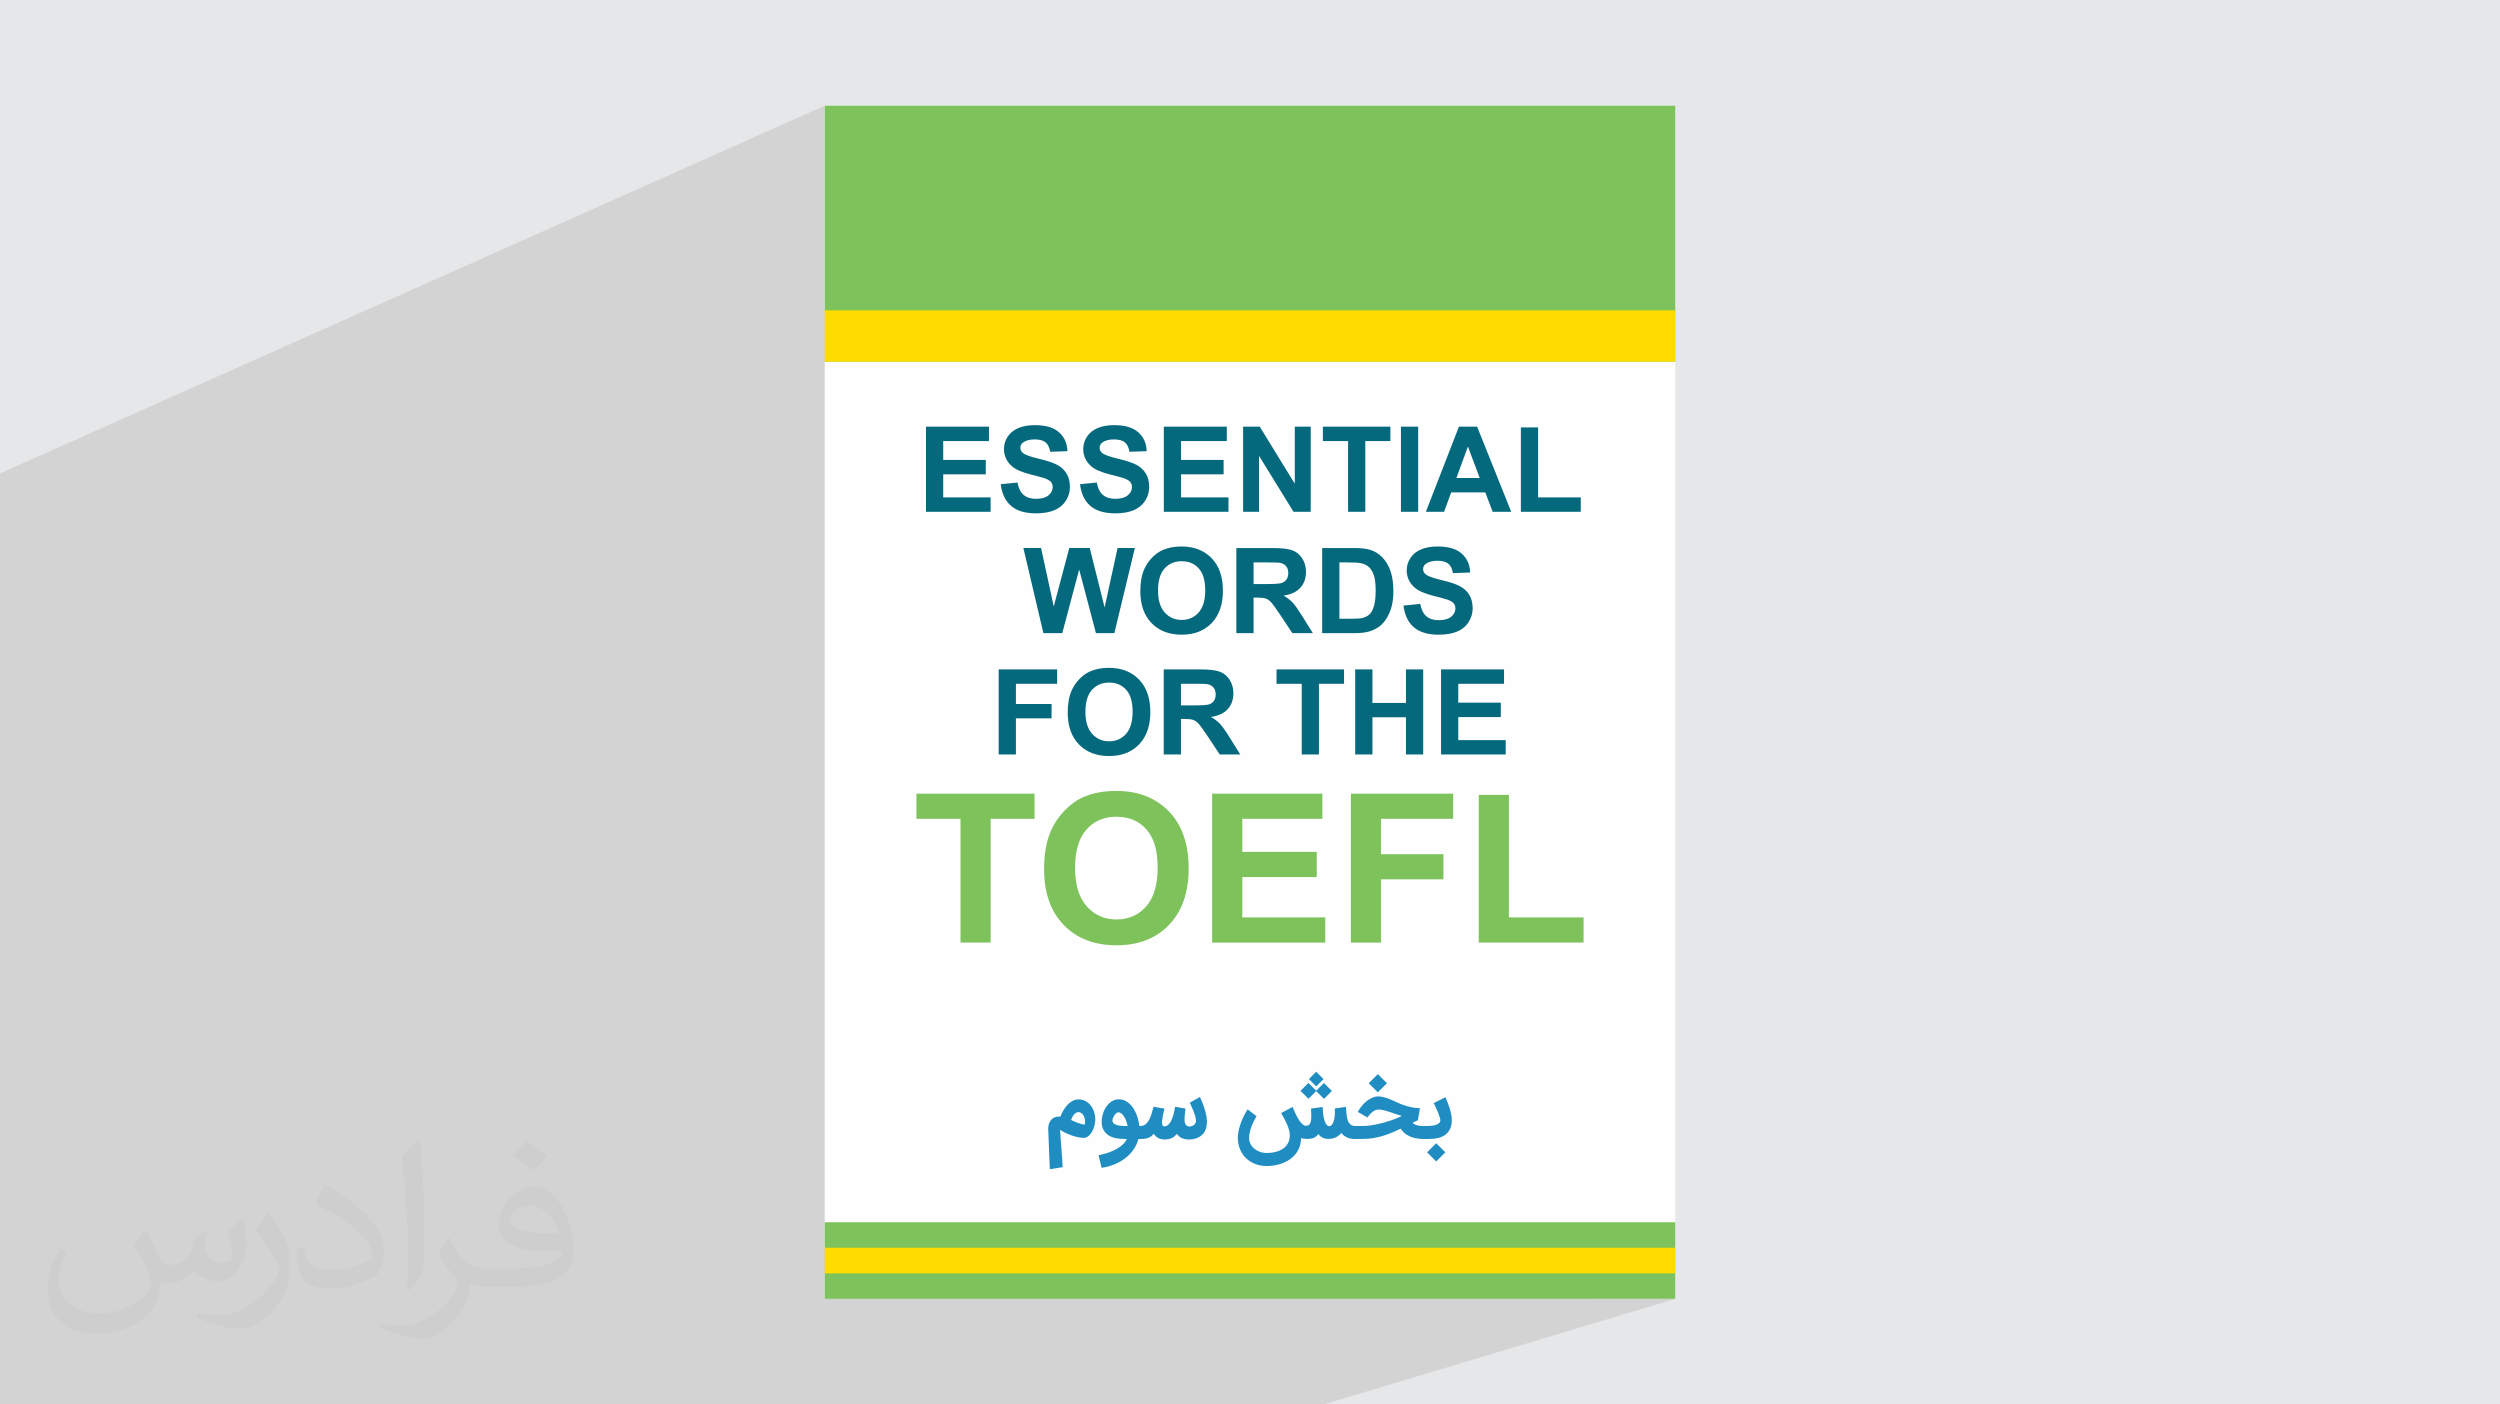
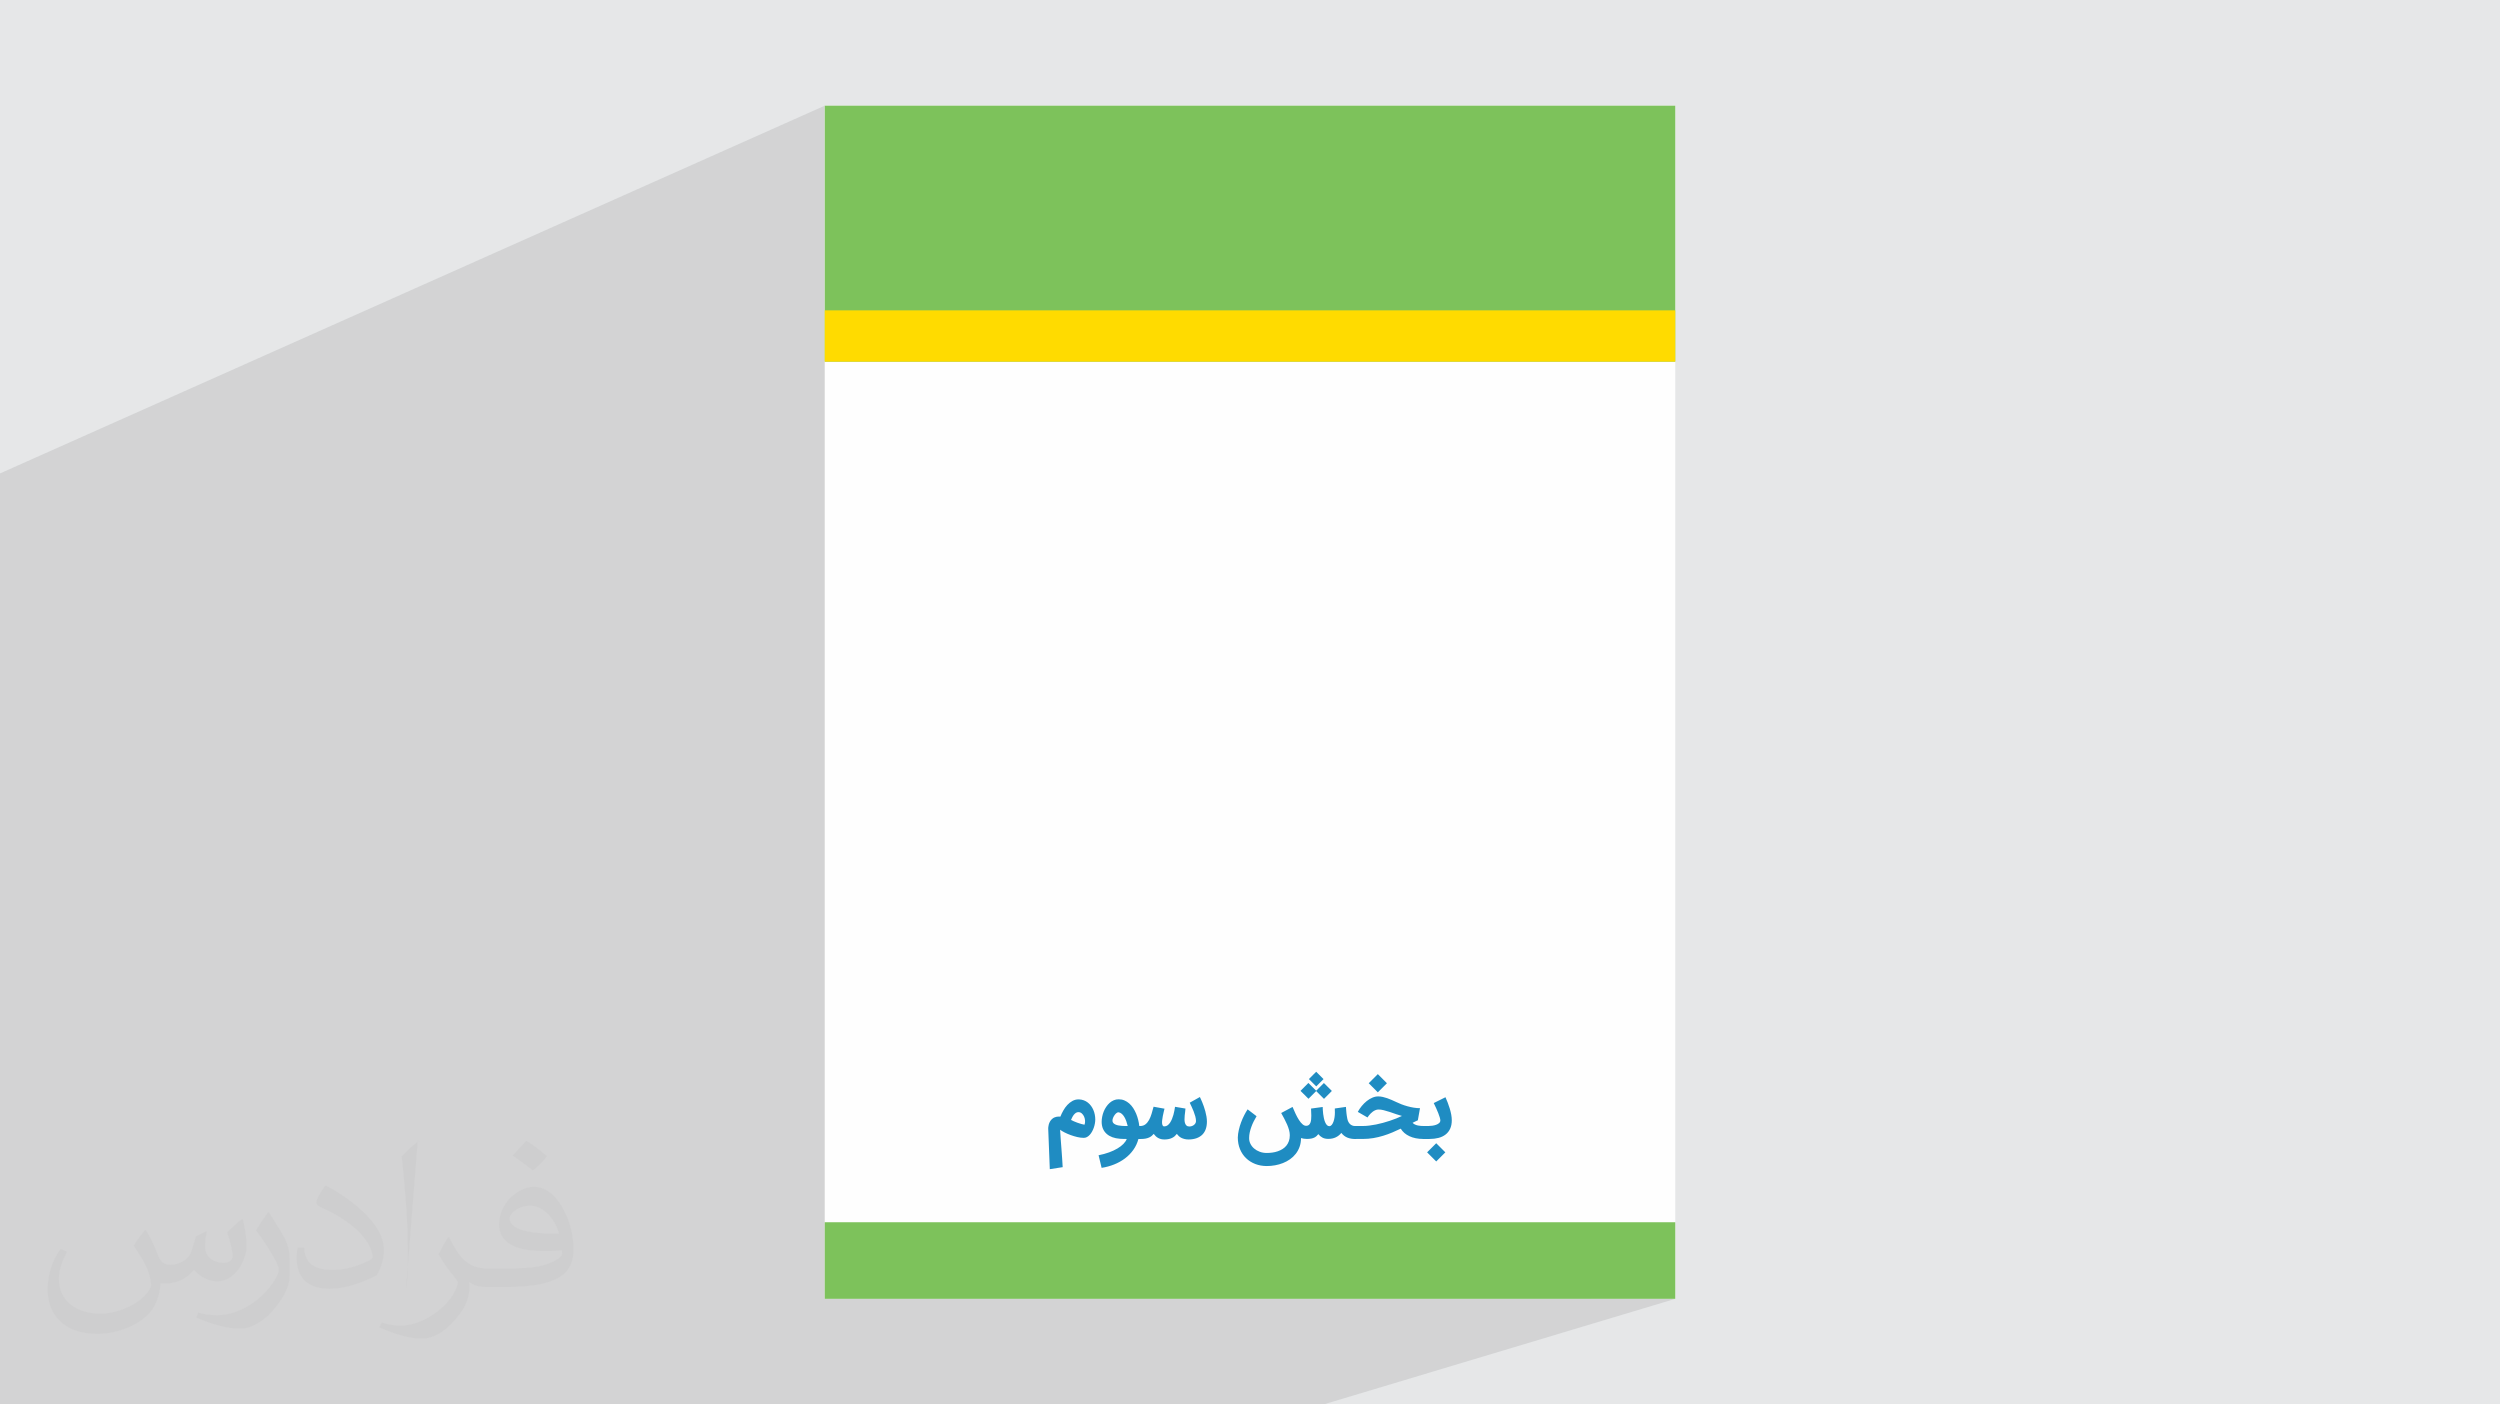
<svg xmlns="http://www.w3.org/2000/svg" xml:space="preserve" width="94.192mm" height="52.917mm" version="1.0" style="shape-rendering:geometricPrecision; text-rendering:geometricPrecision; image-rendering:optimizeQuality; fill-rule:evenodd; clip-rule:evenodd" viewBox="0 0 9419.16 5291.66">
  <defs>
    <style type="text/css">
   
    .fil4 {fill:#7DC25B}
    .fil0 {fill:#E6E7E8}
    .fil3 {fill:#FEFEFE}
    .fil7 {fill:#FFDB00}
    .fil5 {fill:#05697D;fill-rule:nonzero}
    .fil8 {fill:#1F8CC2;fill-rule:nonzero}
    .fil6 {fill:#7EC25B;fill-rule:nonzero}
    .fil2 {fill:#373435;fill-opacity:0.031}
    .fil1 {fill:#2B2A29;fill-opacity:0.102}
   
  </style>
  </defs>
  <g id="Layer_x0020_1">
    <polygon class="fil0" points="-0,0 9419.16,0 9419.16,5291.66 -0,5291.66 " />
    <polygon class="fil1" points="788.39,5291.66 723.86,5291.66 700.57,5291.66 693.69,5291.66 566.92,5291.66 544.2,5291.66 300.68,5291.66 123.19,5291.66 -0,5291.66 -0,5271.04 -0,5197.72 -0,5188.25 -0,5126.95 -0,5115.85 -0,5092.79 -0,5056.56 -0,5045.65 -0,5044.6 -0,5012.02 -0,4998.07 -0,4963.62 -0,4962.79 -0,4961.08 -0,4958.98 -0,4930.21 -0,4928.89 -0,4879.37 -0,4875.53 -0,4863.74 -0,4860.49 -0,4817.23 -0,4811.22 -0,4777.66 -0,4767.94 -0,4765.86 -0,4762.14 -0,4737 -0,4708.26 -0,4690.46 -0,4687.24 -0,4646.13 -0,4644.76 -0,4640.53 -0,4633.09 -0,4597.24 -0,4586.57 -0,4586.42 -0,4579.34 -0,4579.13 -0,4550.12 -0,4539.33 -0,4513.43 -0,4511.9 -0,4500.21 -0,4490.58 -0,4477.83 -0,4469.92 -0,4458.76 -0,4442.4 -0,4429.55 -0,4428.25 -0,4411.97 -0,4408.7 -0,4408.28 -0,4405.5 -0,4395.17 -0,4392.73 -0,4389.61 -0,4359.27 -0,4355.18 -0,4350.27 -0,4345.45 -0,4314.08 -0,4312.63 -0,4301.67 -0,4279.02 -0,4273.57 -0,4272.19 -0,4258.58 -0,4249.4 -0,4241.92 -0,4237.81 -0,4232.26 -0,4223.2 -0,4195.11 -0,4172.3 -0,4170.3 -0,4164.25 -0,4149.69 -0,4148.12 -0,4146.53 -0,4141.49 -0,4124.12 -0,4100.94 -0,4096.91 -0,4090.76 -0,4085.67 -0,4085.66 -0,4085.43 -0,4080.87 -0,4077.55 -0,4072.14 -0,4046.53 -0,4038.11 -0,4036.86 -0,4035.65 -0,4033.64 -0,4032.44 -0,4002.95 -0,4001.65 -0,3988.22 -0,3970.71 -0,3969.22 -0,3961.33 -0,3948.74 -0,3937.56 -0,3929.99 -0,3921.12 -0,3908.53 -0,3904.48 -0,3889.5 -0,3860.34 -0,3846.43 -0,3835.41 -0,3827.8 -0,3824.95 -0,3820.62 -0,3820.07 -0,3805.61 -0,3772.15 -0,3769.3 -0,3767.84 -0,3744.88 -0,3729.93 -0,3729.28 -0,3728.6 -0,3722.49 -0,3706.69 -0,3704.76 -0,3693.22 -0,3682.18 -0,3672.71 -0,3671.24 -0,3670.19 -0,3657.75 -0,3643.17 -0,3620.37 -0,3605.82 -0,3600.98 -0,3599.24 -0,3584.09 -0,3582.26 -0,3570.81 -0,3555.05 -0,3551.47 -0,3545.52 -0,3543.45 -0,3534.33 -0,3495.75 -0,3495.48 -0,3492.91 -0,3488.53 -0,3466.62 -0,3459.17 -0,3445.15 -0,3442.35 -0,3439.76 -0,3432.44 -0,3420.51 -0,3415.29 -0,3366.41 -0,3361.48 -0,3352.45 -0,3335.33 -0,3330.49 -0,3314.01 -0,3301.66 -0,3281.37 -0,3277.05 -0,3232.48 -0,3222.92 -0,3222.86 -0,3173.82 -0,3172.64 -0,3168.91 -0,3123.76 -0,3109.28 -0,3036.08 -0,2668.12 -0,2490.89 -0,1783.7 3107.35,398.14 3107.35,1169.27 3107.35,1362.52 6311.82,1362.52 5580.56,1645.56 5588.36,1665.04 5730.13,1610.25 5795.07,1610.25 5795.07,1874.02 5955.84,1874.02 5955.84,1928.22 5515.45,2094 5520.57,2100.17 5525.91,2108.23 5530.35,2116.87 5533.89,2126.06 5536.53,2135.82 5538.27,2146.14 5539.11,2157.03 5450.23,2190.33 5452.76,2191 5462.62,2193.85 5471.71,2196.72 5480.03,2199.63 5487.58,2202.55 5494.36,2205.49 5500.38,2208.45 5505.87,2211.58 5511.06,2214.97 5515.94,2218.64 5520.52,2222.57 5524.79,2226.78 5528.75,2231.27 5532.4,2236.03 5535.75,2241.07 5538.74,2246.4 5541.33,2252.03 5543.52,2257.96 5545.32,2264.19 5546.72,2270.72 5547.71,2277.55 5548.31,2284.68 5548.51,2292.13 5548.27,2298.95 5547.56,2305.68 5546.37,2312.3 5544.69,2318.81 5542.54,2325.23 5539.92,2331.51 5536.8,2337.7 5533.22,2343.77 5529.18,2349.59 5524.76,2355.03 5519.95,2360.08 5514.73,2364.76 5509.12,2369.03 5503.12,2372.91 5496.72,2376.41 5489.92,2379.51 5482.71,2382.26 5063.9,2537.03 5063.9,2537.51 5105.91,2521.98 5170.84,2521.98 5170.84,2568.42 5297.13,2521.98 5362.06,2521.98 5362.06,2546.63 5429.31,2521.98 5666.65,2521.98 5666.65,2576.17 5494.24,2638.75 5494.24,2647.37 5654.56,2647.37 5654.56,2701.56 5494.24,2759.27 5494.24,2788.43 5672.92,2788.43 5672.92,2842.62 5258.86,2990.14 5475.17,2990.14 5475.17,3028.87 5571.44,2994.85 5685.07,2994.85 5685.07,3456.45 5966.41,3456.45 5966.41,3551.26 4275.48,4119.6 4277.32,4121.58 4279.49,4123.98 4281.63,4126.38 4283.72,4128.78 4285.77,4131.19 4287.78,4133.57 4289.75,4135.97 4291.66,4138.37 4293.53,4140.77 4295.36,4143.19 4297.14,4145.61 4298.89,4148.02 4300.59,4150.43 4302.25,4152.83 4303.87,4155.23 4305.45,4157.64 4307,4160.03 4308.52,4162.44 4310.02,4164.86 4311.49,4167.31 4312.95,4169.77 4314.38,4172.26 4315.8,4174.76 4317.2,4177.3 4317.73,4178.27 4472.03,4126.7 4473.15,4129.23 4474.26,4131.8 4475.37,4134.42 4476.48,4137.07 4477.58,4139.75 4478.68,4142.48 4479.77,4145.23 4480.87,4148.03 4481.95,4150.87 4483.01,4153.71 4484.03,4156.56 4485.03,4159.41 4486,4162.28 4486.94,4165.16 4487.73,4167.66 4907.17,4027.97 4935.63,4056.43 4912.13,4079.93 4937.03,4071.68 4959.55,4094.05 5131.62,4037.11 5166.9,4072.46 5131.62,4107.74 4932.66,4173.22 4932.72,4174.3 4932.82,4176.06 4932.92,4177.9 4933.05,4179.76 4933.2,4181.66 4933.36,4183.58 4933.53,4185.33 4979.32,4170.27 4984.69,4169.5 5116.44,4126.19 5119.32,4125.36 5122.21,4124.68 5125.09,4124.16 5127.98,4123.79 5130.87,4123.58 5133.75,4123.53 5135.9,4123.6 5138.05,4123.72 5140.19,4123.9 5142.34,4124.13 5144.48,4124.42 5146.62,4124.75 5148.75,4125.15 5150.88,4125.6 5153,4126.1 5155.13,4126.63 5157.25,4127.19 5159.38,4127.79 5161.52,4128.41 5163.65,4129.07 5165.79,4129.76 5167.94,4130.47 5170.09,4131.23 5172.25,4132 5174.41,4132.8 5176.58,4133.64 5178.75,4134.5 5180.93,4135.4 5183.12,4136.33 5185.31,4137.3 5187.49,4138.28 5189.68,4139.27 5191.87,4140.26 5194.07,4141.25 5196.29,4142.26 5198.49,4143.27 5200.7,4144.31 5202.93,4145.34 5205.22,4146.44 5207.57,4147.54 5209.99,4148.63 5212.48,4149.73 5215.02,4150.83 5217.63,4151.9 5220.3,4152.98 5223.03,4154.06 5225.81,4155.12 5228.62,4156.15 5231.46,4157.15 5234.33,4158.12 5237.23,4159.06 5240.17,4159.96 5243.13,4160.84 5246.13,4161.68 5249.14,4162.5 5252.15,4163.29 5255.18,4164.04 5258.23,4164.73 5261.05,4165.34 5379.35,4126.7 5380.47,4129.23 5381.58,4131.8 5382.69,4134.42 5383.79,4137.07 5384.89,4139.75 5385.99,4142.48 5387.09,4145.23 5388.19,4148.03 5389.27,4150.87 5390.32,4153.71 5391.35,4156.56 5392.35,4159.41 5393.31,4162.28 5394.26,4165.16 5395.17,4168.04 5396.05,4170.95 5396.9,4173.84 5397.7,4176.73 5398.47,4179.63 5399.2,4182.51 5399.89,4185.4 5400.53,4188.28 5401.15,4191.16 5401.71,4194.04 5402.21,4196.91 5402.64,4199.74 5403.01,4202.55 5403.31,4205.32 5403.54,4208.06 5403.71,4210.78 5403.82,4213.45 5403.85,4216.1 5403.75,4220.77 5403.45,4225.28 5402.95,4229.62 5402.25,4233.79 5401.36,4237.8 5400.25,4241.64 5398.95,4245.32 5397.45,4248.83 5395.79,4252.18 5393.97,4255.38 5391.98,4258.42 5389.83,4261.31 5387.52,4264.04 5385.06,4266.62 5382.43,4269.04 5379.65,4271.31 5376.72,4273.46 5373.66,4275.45 5370.45,4277.3 5367.1,4278.99 5363.61,4280.54 5359.99,4281.94 5356.24,4283.21 3762.65,4797.69 3815.22,4797.69 5343.52,4304.96 5378.8,4340.24 5343.52,4375.52 4026.82,4797.69 6311.82,4797.69 5995.15,4893.52 6311.82,4893.52 4985.84,5291.66 4679.49,5291.66 2486.19,5291.66 2417,5291.66 2283.08,5291.66 2232.63,5291.66 2207.53,5291.66 2079.38,5291.66 2064.65,5291.66 2045.62,5291.66 2024.74,5291.66 2009.11,5291.66 1987.07,5291.66 1980.55,5291.66 1978.4,5291.66 1976.49,5291.66 1886.78,5291.66 1885.83,5291.66 1884.06,5291.66 1856.75,5291.66 1854.15,5291.66 1834.51,5291.66 1831.03,5291.66 1815.48,5291.66 1812.79,5291.66 1812.41,5291.66 1788.41,5291.66 1769.58,5291.66 1768.85,5291.66 1742.27,5291.66 1717.32,5291.66 1657.48,5291.66 1636.45,5291.66 1603.61,5291.66 1591.16,5291.66 1579.68,5291.66 1578.1,5291.66 1571.67,5291.66 1568.9,5291.66 1534.47,5291.66 1523.27,5291.66 1519.67,5291.66 1509.83,5291.66 1485.63,5291.66 1469.29,5291.66 1463.53,5291.66 1427.59,5291.66 1407.04,5291.66 1402.66,5291.66 1393.83,5291.66 1374.64,5291.66 1372.03,5291.66 1370.96,5291.66 1367.71,5291.66 1354.82,5291.66 1340.48,5291.66 1323.46,5291.66 1316.93,5291.66 1313.58,5291.66 1269.54,5291.66 1267.51,5291.66 1258.76,5291.66 1249.25,5291.66 1237.78,5291.66 1215.9,5291.66 1215.27,5291.66 1203.45,5291.66 1202.87,5291.66 1196.24,5291.66 1194.01,5291.66 1131.36,5291.66 1119.57,5291.66 1112.76,5291.66 1092.7,5291.66 1055.08,5291.66 1049.16,5291.66 1036.05,5291.66 997.44,5291.66 986.51,5291.66 966.29,5291.66 891.8,5291.66 836.75,5291.66 817.24,5291.66 805.12,5291.66 " />
-     <path class="fil2" d="M549.37 4634.7c17.98,27.25 29.64,53.44 41.02,82.55 8.46,16.94 12.95,48.16 52.65,48.16 11.63,0 28.32,-3.43 43.13,-11.63 16.66,-8.74 29.36,-21.97 35.99,-42.06l15.87 -53.44 38.63 -19.05 2.64 2.64c-5.28,20.12 -6.6,39.42 -6.6,54.51 0,44.7 38.63,61.65 69.32,61.65 17.98,0 34.14,-8.74 34.14,-25.15 0,-21.16 -8.99,-57.15 -20.65,-89.43 17.98,-17.98 35.99,-35.99 56.62,-50.55l3.17 1.6c8.99,38.1 14.02,75.67 14.02,100.81 0,24.61 -10.85,51.87 -19.84,69.6 -18.52,34.92 -51.33,62.71 -91.01,62.71 -30.15,0 -63.75,-15.09 -86.79,-43.13l-1.32 0c-21.69,27 -55.3,51.33 -109.02,51.33l-16.66 0c-2.64,35.46 -10.31,60.58 -21.97,83.08 -32,62.43 -127,106.63 -216.43,106.63 -124.36,0 -186.79,-71.7 -186.79,-167.21 0,-59 19.3,-113.77 48.95,-152.65l24.33 10.06c-18.52,35.46 -30.96,68.78 -30.96,101.6 0,89.43 72.77,132.03 156.64,132.03 77.8,0 174.09,-49.48 191.57,-106.88 -6.6,-62.71 -30.15,-92.07 -66.14,-149.22 10.85,-19.05 24.87,-38.1 42.34,-58.47l3.17 0 0 0 0 0 -0.02 -0.09zm1434.3 -336.55c26.19,16.41 51.87,35.71 76.99,57.94 -14.02,19.84 -31.5,37.85 -53.19,53.72 -25.15,-20.37 -50.27,-37.85 -75.95,-56.36 17.45,-19.58 34.67,-38.35 52.12,-55.3l0 0 0 0 0 0 0 0 0 0 0.03 0zm13.49 244.48c-42.34,0 -76.99,27.79 -76.99,48.41 0,44.2 84.66,57.94 186,57.4 -12.7,-51.87 -57.15,-105.84 -109.02,-105.84l0.01 0.03zm-95 236.55c55.04,0 103.2,-1.6 139.95,-10.85 41.02,-10.31 75.67,-30.96 75.67,-45.24 0,-3.71 0,-8.2 -1.32,-11.91 -23.01,2.11 -49.48,2.11 -72.49,2.11 -74.6,0 -131.75,-16.94 -154.25,-58.75 -5.56,-11.63 -9.52,-24.61 -9.52,-39.42 0,-40.49 17.45,-79.91 48.16,-107.16 25.65,-22.48 53.97,-36.5 82.8,-36.5 52.12,0 93.65,41.81 122.76,107.7 15.87,35.99 26.72,77.52 26.72,129.92 0,34.92 -9.52,64.29 -31.22,85.98 -40.49,39.17 -115.09,53.97 -229.39,53.97l-51.87 0 0 0 -13.49 0c-28.32,0 -48.69,-5.03 -64.82,-17.45l-2.64 0c0.79,6.6 1.32,12.95 1.32,19.05 0,25.65 -8.46,58.47 -25.65,84.66 -50.8,75.41 -105.84,108.2 -153.47,108.2 -48.16,0 -107.16,-18.52 -160.35,-42.6l9.52 -18.52c17.2,7.14 41.02,11.91 73.81,11.91 85.98,0 198.96,-82.55 212.98,-163.25 -3.17,-6.6 -8.99,-15.34 -17.2,-24.61 -25.15,-29.9 -41.02,-54.76 -55.83,-80.95 12.7,-25.15 24.33,-45.24 35.18,-63.5l4.5 -0.53c36.78,74.88 70.1,117.73 144.45,117.73l11.63 0 0 0 53.97 0 0 0 0 0 0 0 0 0 0 0 0.09 0.01zm-372.55 79.11c6.35,-34.39 6.88,-73.02 6.88,-109.02l0 -53.44c0,-99.75 -12.7,-244.73 -23.01,-339.19 17.98,-19.3 43.13,-42.06 62.97,-57.4l5.82 1.6c13.49,118.8 16.66,256.39 16.66,383.64 0,33.35 -1.32,65.89 -4.5,89.69 -1.85,30.15 -19.3,52.91 -56.62,87.83l-8.2 -3.71zm-383.38 -157.42c1.85,46.84 24.87,83.62 105.31,83.62 50.01,0 92.33,-12.95 139.17,-35.18 8.46,-3.71 12.95,-8.74 12.95,-12.95 0,-29.36 -22.48,-68.25 -60.32,-103.71 -36.78,-33.35 -85.47,-62.71 -130.96,-82.3 -15.62,-6.6 -20.65,-13.49 -20.65,-20.12 0,-13.49 17.98,-41.81 32.82,-62.18l5.03 -0.53c52.12,27.25 110.34,67.74 153.47,112.7 39.17,41.53 63.5,83.62 63.5,129.39 0,33.86 -10.31,65.61 -27,95.25 -57.15,28.83 -118.01,50.8 -178.33,50.8 -73.28,0 -123.29,-34.39 -123.29,-115.09 0,-8.74 0,-22.22 3.17,-39.7l25.15 0 0 0 0 0 0 0 0 0 0 0 -0.02 0zm-132.57 -133.1l45.52 73.56c16.66,27.25 32.28,56.9 32.28,103.71l0 59.79c0,48.41 -30.96,100.28 -80.95,151.61 -39.17,34.67 -73.81,49.48 -105.84,49.48 -47.62,0 -102.13,-14.81 -165.1,-41.81l7.14 -18.52c19.84,5.28 42.85,9.78 71.17,9.78 90.5,-0.53 183.08,-66.67 225.42,-147.37 5.03,-9.27 6.88,-17.98 6.88,-24.08 0,-9.27 -5.03,-19.58 -8.99,-28.83 -23.01,-43.38 -48.69,-83.08 -76.99,-119.86 14.81,-23.29 29.64,-45.77 45.77,-68l3.71 0.53 0 0 0 0 0 0 0 0 0 0 -0.02 0.01z" />
+     <path class="fil2" d="M549.37 4634.7c17.98,27.25 29.64,53.44 41.02,82.55 8.46,16.94 12.95,48.16 52.65,48.16 11.63,0 28.32,-3.43 43.13,-11.63 16.66,-8.74 29.36,-21.97 35.99,-42.06l15.87 -53.44 38.63 -19.05 2.64 2.64c-5.28,20.12 -6.6,39.42 -6.6,54.51 0,44.7 38.63,61.65 69.32,61.65 17.98,0 34.14,-8.74 34.14,-25.15 0,-21.16 -8.99,-57.15 -20.65,-89.43 17.98,-17.98 35.99,-35.99 56.62,-50.55l3.17 1.6c8.99,38.1 14.02,75.67 14.02,100.81 0,24.61 -10.85,51.87 -19.84,69.6 -18.52,34.92 -51.33,62.71 -91.01,62.71 -30.15,0 -63.75,-15.09 -86.79,-43.13l-1.32 0c-21.69,27 -55.3,51.33 -109.02,51.33l-16.66 0c-2.64,35.46 -10.31,60.58 -21.97,83.08 -32,62.43 -127,106.63 -216.43,106.63 -124.36,0 -186.79,-71.7 -186.79,-167.21 0,-59 19.3,-113.77 48.95,-152.65l24.33 10.06c-18.52,35.46 -30.96,68.78 -30.96,101.6 0,89.43 72.77,132.03 156.64,132.03 77.8,0 174.09,-49.48 191.57,-106.88 -6.6,-62.71 -30.15,-92.07 -66.14,-149.22 10.85,-19.05 24.87,-38.1 42.34,-58.47l3.17 0 0 0 0 0 -0.02 -0.09zm1434.3 -336.55c26.19,16.41 51.87,35.71 76.99,57.94 -14.02,19.84 -31.5,37.85 -53.19,53.72 -25.15,-20.37 -50.27,-37.85 -75.95,-56.36 17.45,-19.58 34.67,-38.35 52.12,-55.3l0 0 0 0 0 0 0 0 0 0 0.03 0zm13.49 244.48c-42.34,0 -76.99,27.79 -76.99,48.41 0,44.2 84.66,57.94 186,57.4 -12.7,-51.87 -57.15,-105.84 -109.02,-105.84l0.01 0.03zm-95 236.55c55.04,0 103.2,-1.6 139.95,-10.85 41.02,-10.31 75.67,-30.96 75.67,-45.24 0,-3.71 0,-8.2 -1.32,-11.91 -23.01,2.11 -49.48,2.11 -72.49,2.11 -74.6,0 -131.75,-16.94 -154.25,-58.75 -5.56,-11.63 -9.52,-24.61 -9.52,-39.42 0,-40.49 17.45,-79.91 48.16,-107.16 25.65,-22.48 53.97,-36.5 82.8,-36.5 52.12,0 93.65,41.81 122.76,107.7 15.87,35.99 26.72,77.52 26.72,129.92 0,34.92 -9.52,64.29 -31.22,85.98 -40.49,39.17 -115.09,53.97 -229.39,53.97l-51.87 0 0 0 -13.49 0c-28.32,0 -48.69,-5.03 -64.82,-17.45l-2.64 0c0.79,6.6 1.32,12.95 1.32,19.05 0,25.65 -8.46,58.47 -25.65,84.66 -50.8,75.41 -105.84,108.2 -153.47,108.2 -48.16,0 -107.16,-18.52 -160.35,-42.6l9.52 -18.52c17.2,7.14 41.02,11.91 73.81,11.91 85.98,0 198.96,-82.55 212.98,-163.25 -3.17,-6.6 -8.99,-15.34 -17.2,-24.61 -25.15,-29.9 -41.02,-54.76 -55.83,-80.95 12.7,-25.15 24.33,-45.24 35.18,-63.5l4.5 -0.53c36.78,74.88 70.1,117.73 144.45,117.73l11.63 0 0 0 53.97 0 0 0 0 0 0 0 0 0 0 0 0.09 0.01zm-372.55 79.11c6.35,-34.39 6.88,-73.02 6.88,-109.02l0 -53.44c0,-99.75 -12.7,-244.73 -23.01,-339.19 17.98,-19.3 43.13,-42.06 62.97,-57.4l5.82 1.6l-8.2 -3.71zm-383.38 -157.42c1.85,46.84 24.87,83.62 105.31,83.62 50.01,0 92.33,-12.95 139.17,-35.18 8.46,-3.71 12.95,-8.74 12.95,-12.95 0,-29.36 -22.48,-68.25 -60.32,-103.71 -36.78,-33.35 -85.47,-62.71 -130.96,-82.3 -15.62,-6.6 -20.65,-13.49 -20.65,-20.12 0,-13.49 17.98,-41.81 32.82,-62.18l5.03 -0.53c52.12,27.25 110.34,67.74 153.47,112.7 39.17,41.53 63.5,83.62 63.5,129.39 0,33.86 -10.31,65.61 -27,95.25 -57.15,28.83 -118.01,50.8 -178.33,50.8 -73.28,0 -123.29,-34.39 -123.29,-115.09 0,-8.74 0,-22.22 3.17,-39.7l25.15 0 0 0 0 0 0 0 0 0 0 0 -0.02 0zm-132.57 -133.1l45.52 73.56c16.66,27.25 32.28,56.9 32.28,103.71l0 59.79c0,48.41 -30.96,100.28 -80.95,151.61 -39.17,34.67 -73.81,49.48 -105.84,49.48 -47.62,0 -102.13,-14.81 -165.1,-41.81l7.14 -18.52c19.84,5.28 42.85,9.78 71.17,9.78 90.5,-0.53 183.08,-66.67 225.42,-147.37 5.03,-9.27 6.88,-17.98 6.88,-24.08 0,-9.27 -5.03,-19.58 -8.99,-28.83 -23.01,-43.38 -48.69,-83.08 -76.99,-119.86 14.81,-23.29 29.64,-45.77 45.77,-68l3.71 0.53 0 0 0 0 0 0 0 0 0 0 -0.02 0.01z" />
    <rect class="fil3" x="3107.34" y="398.14" width="3204.47" height="4495.38" />
    <rect class="fil4" x="3107.34" y="398.14" width="3204.47" height="964.38" />
    <rect class="fil4" x="3107.34" y="4604.97" width="3204.47" height="288.56" />
    <g id="_1940009151744">
-       <path class="fil5" d="M3488.8 1928.22l0 -320.64 237.34 0 0 54.18 -172.41 0 0 71.21 160.32 0 0 54.18 -160.32 0 0 86.88 178.69 0 0 54.19 -243.62 0zm281.68 -103.9l63.14 -6.27c3.81,21.12 11.42,36.57 22.99,46.5 11.57,9.93 27.17,14.85 46.79,14.85 20.75,0 36.43,-4.4 46.95,-13.21 10.53,-8.8 15.83,-19.11 15.83,-30.89 0,-7.62 -2.25,-14.04 -6.65,-19.41 -4.4,-5.3 -12.16,-9.93 -23.21,-13.81 -7.54,-2.69 -24.7,-7.32 -51.57,-14.03 -34.56,-8.66 -58.82,-19.26 -72.77,-31.87 -19.63,-17.69 -29.41,-39.26 -29.41,-64.71 0,-16.35 4.63,-31.72 13.81,-45.98 9.25,-14.25 22.54,-25.07 39.93,-32.54 17.39,-7.46 38.28,-11.19 62.92,-11.19 40.08,0 70.3,8.88 90.53,26.72 20.3,17.83 30.9,41.57 31.95,71.35l-64.94 2.24c-2.76,-16.57 -8.66,-28.44 -17.69,-35.68 -9.03,-7.24 -22.61,-10.89 -40.67,-10.89 -18.66,0 -33.29,3.88 -43.81,11.64 -6.8,5 -10.23,11.64 -10.23,20 0,7.61 3.21,14.11 9.63,19.48 8.13,6.94 27.91,14.11 59.33,21.57 31.43,7.39 54.63,15.15 69.64,23.06 15.07,7.99 26.87,18.81 35.38,32.62 8.5,13.81 12.76,30.82 12.76,51.05 0,18.36 -5.08,35.6 -15.3,51.65 -10.22,16.05 -24.63,27.99 -43.29,35.75 -18.66,7.84 -41.95,11.72 -69.79,11.72 -40.52,0 -71.64,-9.33 -93.37,-28.07 -21.71,-18.66 -34.63,-45.89 -38.88,-81.65zm298.69 0l63.14 -6.27c3.81,21.12 11.42,36.57 23,46.5 11.56,9.93 27.16,14.85 46.79,14.85 20.75,0 36.43,-4.4 46.95,-13.21 10.52,-8.8 15.82,-19.11 15.82,-30.89 0,-7.62 -2.24,-14.04 -6.64,-19.41 -4.41,-5.3 -12.17,-9.93 -23.22,-13.81 -7.53,-2.69 -24.7,-7.32 -51.57,-14.03 -34.55,-8.66 -58.81,-19.26 -72.77,-31.87 -19.63,-17.69 -29.41,-39.26 -29.41,-64.71 0,-16.35 4.63,-31.72 13.81,-45.98 9.26,-14.25 22.54,-25.07 39.93,-32.54 17.39,-7.46 38.29,-11.19 62.92,-11.19 40.08,0 70.31,8.88 90.54,26.72 20.3,17.83 30.9,41.57 31.94,71.35l-64.93 2.24c-2.76,-16.57 -8.66,-28.44 -17.69,-35.68 -9.03,-7.24 -22.62,-10.89 -40.68,-10.89 -18.66,0 -33.29,3.88 -43.81,11.64 -6.79,5 -10.23,11.64 -10.23,20 0,7.61 3.21,14.11 9.63,19.48 8.14,6.94 27.91,14.11 59.34,21.57 31.42,7.39 54.63,15.15 69.63,23.06 15.08,7.99 26.87,18.81 35.38,32.62 8.51,13.81 12.77,30.82 12.77,51.05 0,18.36 -5.08,35.6 -15.3,51.65 -10.23,16.05 -24.64,27.99 -43.3,35.75 -18.66,7.84 -41.94,11.72 -69.78,11.72 -40.53,0 -71.65,-9.33 -93.37,-28.07 -21.72,-18.66 -34.63,-45.89 -38.89,-81.65zm315.72 103.9l0 -320.64 237.34 0 0 54.18 -172.41 0 0 71.21 160.32 0 0 54.18 -160.32 0 0 86.88 178.68 0 0 54.19 -243.61 0zm298.69 0l0 -320.64 62.85 0 131.96 214.87 0 -214.87 60.01 0 0 320.64 -64.86 0 -129.94 -210.78 0 210.78 -60.01 0 -0.01 0zm395.5 0l0 -266.46 -94.93 0 0 -54.18 254.36 0 0 54.18 -94.49 0 0 266.46 -64.94 0zm199.2 0l0 -320.64 64.94 0 0 320.64 -64.94 0zm415.5 0l-69.93 0 -27.69 -73 -128.6 0 -26.65 73 -68.66 0 124.49 -320.64 68.6 0 128.44 320.64zm-118.67 -127.19l-44.55 -118.68 -43.3 118.68 87.85 0zm155.02 127.19l0 -317.96 64.94 0 0 263.77 160.77 0 0 54.19 -225.71 0zm-1799 457.2l-75.38 -320.64 66.72 0 47.69 220.25 58.52 -220.25 77.18 0 55.97 223.99 48.82 -223.99 65.15 0 -77.24 320.64 -69.34 0 -63.22 -239.73 -63.67 239.73 -71.2 0zm365.21 -158.38c0,-32.69 4.93,-60.15 14.71,-82.4 7.23,-16.34 17.23,-31.04 29.85,-44.03 12.61,-12.99 26.42,-22.62 41.42,-28.96 20.01,-8.43 43.07,-12.69 69.19,-12.69 47.32,0 85.09,14.71 113.52,44.04 28.36,29.4 42.54,70.23 42.54,122.55 0,51.87 -14.1,92.48 -42.24,121.73 -28.14,29.34 -65.83,43.97 -112.93,43.97 -47.69,0 -85.68,-14.56 -113.81,-43.74 -28.14,-29.11 -42.25,-69.27 -42.25,-120.47zm66.72 -2.17c0,36.35 8.44,63.89 25.23,82.7 16.8,18.73 38.14,28.13 63.97,28.13 25.89,0 47.09,-9.33 63.74,-27.91 16.57,-18.66 24.85,-46.57 24.85,-83.81 0,-36.8 -8.06,-64.27 -24.26,-82.33 -16.12,-18.14 -37.54,-27.17 -64.33,-27.17 -26.72,0 -48.29,9.18 -64.64,27.47 -16.35,18.36 -24.56,45.98 -24.56,82.92zm295.04 160.55l0 -320.64 136.36 0c34.25,0 59.18,2.92 74.71,8.66 15.59,5.75 27.99,15.97 37.32,30.68 9.33,14.78 14.03,31.57 14.03,50.53 0,24.1 -7.02,43.96 -21.13,59.63 -14.1,15.67 -35.15,25.53 -63.21,29.63 13.95,8.14 25.45,17.1 34.48,26.87 9.1,9.78 21.34,27.17 36.72,52.1l39.11 62.54 -77.4 0 -46.42 -70.01c-16.65,-24.85 -28.07,-40.53 -34.26,-47.02 -6.12,-6.42 -12.61,-10.9 -19.48,-13.28 -6.94,-2.39 -17.84,-3.58 -32.77,-3.58l-13.13 0 0 133.89 -64.93 0zm64.93 -184.94l47.92 0c31.04,0 50.37,-1.35 58.13,-3.96 7.69,-2.61 13.81,-7.17 18.14,-13.59 4.41,-6.41 6.57,-14.47 6.57,-24.11 0,-10.82 -2.91,-19.48 -8.66,-26.19 -5.74,-6.64 -13.88,-10.83 -24.33,-12.54 -5.3,-0.74 -21.04,-1.12 -47.24,-1.12l-50.53 0 0 81.51zm258.47 -135.7l118.07 0c26.64,0 46.94,2.02 60.9,6.13 18.74,5.52 34.86,15.37 48.22,29.55 13.43,14.11 23.58,31.42 30.6,51.95 6.94,20.45 10.45,45.75 10.45,75.75 0,26.42 -3.29,49.11 -9.85,68.22 -7.99,23.36 -19.41,42.24 -34.26,56.65 -11.2,10.97 -26.35,19.48 -45.38,25.6 -14.25,4.55 -33.29,6.79 -57.17,6.79l-121.58 0 0 -320.64zm64.93 54.19l0 212.26 48.14 0c17.99,0 30.97,-1.04 38.96,-3.05 10.52,-2.62 19.18,-7.1 26.05,-13.36 6.94,-6.28 12.54,-16.57 16.86,-30.9 4.41,-14.34 6.57,-33.96 6.57,-58.74 0,-24.78 -2.16,-43.74 -6.57,-57.03 -4.32,-13.28 -10.45,-23.58 -18.28,-31.04 -7.84,-7.39 -17.77,-12.47 -29.86,-15.08 -8.95,-2.01 -26.64,-3.06 -52.91,-3.06l-28.96 0zm241.45 162.56l63.14 -6.27c3.81,21.12 11.42,36.57 22.99,46.5 11.57,9.93 27.17,14.85 46.79,14.85 20.75,0 36.43,-4.4 46.95,-13.21 10.53,-8.81 15.83,-19.11 15.83,-30.9 0,-7.61 -2.25,-14.03 -6.65,-19.4 -4.4,-5.3 -12.16,-9.93 -23.21,-13.81 -7.54,-2.69 -24.7,-7.32 -51.57,-14.04 -34.56,-8.65 -58.82,-19.25 -72.77,-31.86 -19.63,-17.7 -29.41,-39.26 -29.41,-64.72 0,-16.34 4.63,-31.72 13.81,-45.97 9.25,-14.25 22.54,-25.08 39.93,-32.54 17.39,-7.47 38.28,-11.2 62.92,-11.2 40.08,0 70.31,8.88 90.53,26.72 20.3,17.84 30.9,41.57 31.95,71.36l-64.94 2.23c-2.76,-16.57 -8.66,-28.43 -17.69,-35.67 -9.03,-7.24 -22.61,-10.9 -40.67,-10.9 -18.66,0 -33.29,3.88 -43.81,11.64 -6.8,5.01 -10.23,11.64 -10.23,20.01 0,7.61 3.21,14.1 9.63,19.48 8.13,6.94 27.91,14.1 59.33,21.57 31.43,7.39 54.63,15.15 69.64,23.06 15.07,7.98 26.87,18.81 35.38,32.62 8.5,13.81 12.76,30.82 12.76,51.05 0,18.36 -5.08,35.6 -15.3,51.65 -10.22,16.04 -24.63,27.99 -43.29,35.74 -18.66,7.84 -41.94,11.73 -69.79,11.73 -40.52,0 -71.64,-9.33 -93.37,-28.07 -21.71,-18.66 -34.63,-45.9 -38.88,-81.65zm-1525.19 561.1l0 -320.64 220.33 0 0 54.19 -155.4 0 0 76.13 134.35 0 0 54.18 -134.35 0 0 136.14 -64.93 0zm260.11 -158.38c0,-32.69 4.92,-60.15 14.7,-82.4 7.24,-16.34 17.24,-31.05 29.85,-44.03 12.62,-12.99 26.42,-22.62 41.43,-28.96 20,-8.44 43.06,-12.69 69.18,-12.69 47.32,0 85.09,14.7 113.53,44.03 28.36,29.41 42.54,70.24 42.54,122.56 0,51.87 -14.11,92.47 -42.25,121.73 -28.14,29.33 -65.83,43.96 -112.92,43.96 -47.69,0 -85.68,-14.55 -113.82,-43.73 -28.14,-29.12 -42.24,-69.27 -42.24,-120.47zm66.72 -2.17c0,36.34 8.44,63.88 25.23,82.7 16.79,18.74 38.13,28.14 63.96,28.14 25.9,0 47.1,-9.33 63.74,-27.91 16.57,-18.66 24.85,-46.58 24.85,-83.82 0,-36.79 -8.06,-64.26 -24.25,-82.32 -16.12,-18.14 -37.54,-27.17 -64.34,-27.17 -26.72,0 -48.29,9.18 -64.63,27.46 -16.35,18.37 -24.56,45.98 -24.56,82.93l0 -0.01zm295.04 160.55l0 -320.64 136.36 0c34.26,0 59.19,2.91 74.71,8.66 15.6,5.75 27.99,15.97 37.32,30.67 9.33,14.78 14.03,31.58 14.03,50.53 0,24.11 -7.02,43.97 -21.12,59.64 -14.11,15.67 -35.15,25.52 -63.22,29.63 13.96,8.13 25.45,17.09 34.48,26.87 9.11,9.78 21.35,27.17 36.72,52.09l39.11 62.55 -77.39 0 -46.43 -70.01c-16.64,-24.85 -28.06,-40.53 -34.26,-47.02 -6.12,-6.42 -12.61,-10.9 -19.48,-13.29 -6.94,-2.39 -17.84,-3.58 -32.76,-3.58l-13.14 0 0 133.9 -64.93 0zm64.93 -184.95l47.92 0c31.05,0 50.38,-1.34 58.14,-3.95 7.69,-2.62 13.81,-7.17 18.13,-13.59 4.41,-6.42 6.57,-14.48 6.57,-24.11 0,-10.82 -2.91,-19.48 -8.65,-26.2 -5.75,-6.63 -13.88,-10.82 -24.33,-12.53 -5.3,-0.75 -21.05,-1.12 -47.25,-1.12l-50.53 0 0 81.5zm454.98 184.95l0 -266.45 -94.94 0 0 -54.19 254.36 0 0 54.19 -94.49 0 0 266.45 -64.93 0zm201.45 0l0 -320.64 64.93 0 0 126.29 126.29 0 0 -126.29 64.93 0 0 320.64 -64.93 0 0 -140.17 -126.29 0 0 140.17 -64.93 0zm323.4 0l0 -320.64 237.34 0 0 54.19 -172.41 0 0 71.2 160.32 0 0 54.19 -160.32 0 0 86.87 178.68 0 0 54.19 -243.61 0z" />
-       <path class="fil6" d="M3618.9 3551.26l0 -466.29 -166.14 0 0 -94.83 445.13 0 0 94.83 -165.36 0 0 466.29 -113.63 0zm314.91 -277.16c0,-57.21 8.62,-105.27 25.73,-144.19 12.67,-28.61 30.17,-54.34 52.24,-77.07 22.08,-22.73 46.24,-39.58 72.49,-50.68 35.01,-14.76 75.37,-22.2 121.08,-22.2 82.81,0 148.9,25.73 198.66,77.06 49.64,51.46 74.45,122.91 74.45,214.47 0,90.77 -24.68,161.83 -73.92,213.03 -49.24,51.33 -115.2,76.93 -197.62,76.93 -83.46,0 -149.94,-25.47 -199.19,-76.54 -49.24,-50.94 -73.92,-121.21 -73.92,-210.81zm116.76 -3.79c0,63.61 14.76,111.81 44.14,144.72 29.39,32.79 66.75,49.24 111.94,49.24 45.32,0 82.41,-16.32 111.54,-48.84 29,-32.66 43.5,-81.51 43.5,-146.68 0,-64.4 -14.11,-112.46 -42.45,-144.07 -28.21,-31.74 -65.7,-47.54 -112.59,-47.54 -46.76,0 -84.51,16.06 -113.11,48.06 -28.61,32.13 -42.97,80.46 -42.97,145.11zm516.31 280.96l0 -561.12 415.35 0 0 94.83 -301.72 0 0 124.61 280.56 0 0 94.82 -280.56 0 0 152.04 312.69 0 0 94.82 -426.32 0zm522.71 0l0 -561.12 385.57 0 0 94.83 -271.94 0 0 133.23 235.11 0 0 94.82 -235.11 0 0 238.24 -113.63 0zm481.84 0l0 -556.41 113.63 0 0 461.59 281.34 0 0 94.82 -394.97 0z" />
-     </g>
+       </g>
    <rect class="fil7" x="3107.34" y="1169.27" width="3204.47" height="193.25" />
-     <rect class="fil7" x="3107.34" y="4701.07" width="3204.47" height="96.63" />
    <path class="fil8" d="M3955.28 4405.05l-5.98 -153.06c0,-0.72 0.06,-2.49 0.29,-5.34 0.18,-2.84 0.77,-6.1 1.78,-9.83 0.95,-3.68 2.55,-7.59 4.8,-11.56 2.19,-4.03 5.34,-7.59 9.31,-10.67 1.89,-1.66 4.03,-3.02 6.45,-4.14 2.43,-1.07 4.92,-1.9 7.59,-2.55 2.61,-0.6 5.27,-0.95 7.94,-1.07 2.67,-0.12 5.27,-0.06 7.7,0.18 3.03,-7.53 6.64,-15.17 11.03,-22.88 4.32,-7.76 9.36,-14.75 15.11,-20.97 5.8,-6.23 12.26,-11.32 19.43,-15.23 7.11,-3.91 15.06,-5.87 23.71,-5.87 6.81,0.24 13.03,1.36 18.72,3.5 5.63,2.07 10.79,4.92 15.35,8.47 4.62,3.56 8.65,7.76 12.15,12.56 3.49,4.74 6.46,9.96 8.83,15.53 2.37,5.57 4.15,11.38 5.33,17.48 1.19,6.05 1.78,12.21 1.78,18.37 0,4.62 -0.48,9.6 -1.42,14.82 -0.89,5.27 -2.26,10.43 -4.03,15.58 -1.72,5.1 -3.91,9.96 -6.46,14.64 -2.61,4.74 -5.45,8.83 -8.65,12.38 -3.2,3.56 -6.7,6.4 -10.55,8.54 -3.79,2.07 -7.88,3.14 -12.21,3.14 -7.7,0 -15.94,-1.01 -24.65,-3.09 -8.71,-2.07 -17.19,-4.62 -25.42,-7.64 -8.24,-3.08 -15.82,-6.34 -22.7,-9.9 -6.93,-3.55 -12.38,-6.87 -16.41,-9.95 0.59,11.32 1.36,22.93 2.25,34.84 0.89,11.91 1.78,23.82 2.73,35.79 0.88,11.92 1.77,23.83 2.6,35.68 0.83,11.85 1.54,23.41 2.14,34.66l-48.54 7.59zm108.21 -214.93c-3.79,-0.06 -7.17,0.89 -10.13,2.9 -2.91,2.02 -5.52,4.51 -7.89,7.47 -2.31,3.02 -4.26,6.22 -5.92,9.66 -1.66,3.5 -3.08,6.58 -4.33,9.36 3.08,1.78 6.82,3.56 11.14,5.39 4.33,1.9 8.83,3.68 13.51,5.34 4.69,1.72 9.31,3.2 13.93,4.5 4.56,1.3 8.65,2.25 12.15,2.85 1.83,-4.63 2.61,-9.66 2.19,-15.12 -0.36,-5.51 -1.54,-10.6 -3.61,-15.34 -2.08,-4.74 -4.86,-8.71 -8.48,-11.97 -3.61,-3.26 -7.82,-4.92 -12.56,-5.04zm940.84 100.8c-8.83,0 -16.3,-1.66 -22.34,-5.1 -6.05,-3.38 -10.96,-7.64 -14.93,-12.8 -2.14,2.79 -4.45,5.28 -6.94,7.47 -2.49,2.25 -5.39,4.15 -8.71,5.75 -3.38,1.6 -7.29,2.78 -11.79,3.61 -4.45,0.83 -9.78,1.25 -16,1.25 -4.33,0 -8.3,-0.3 -11.85,-0.95 -3.62,-0.59 -6.94,-1.37 -9.9,-2.31 -0.12,12.09 -1.95,23.05 -5.51,32.94 -3.55,9.9 -8.41,18.73 -14.52,26.55 -6.16,7.88 -13.33,14.64 -21.57,20.45 -8.23,5.74 -17.12,10.54 -26.6,14.28 -9.49,3.79 -19.38,6.57 -29.75,8.41 -10.37,1.9 -20.62,2.79 -30.82,2.79 -15.82,0 -30.4,-2.61 -43.79,-7.77 -13.39,-5.21 -24.95,-12.56 -34.66,-21.98 -9.78,-9.42 -17.37,-20.74 -22.82,-34.01 -5.45,-13.22 -8.18,-27.86 -8.18,-43.8 0.3,-9.3 1.54,-18.78 3.8,-28.44 2.19,-9.72 5.03,-19.2 8.47,-28.44 3.44,-9.31 7.29,-18.14 11.61,-26.55 4.27,-8.42 8.6,-15.94 13.04,-22.64l33.72 25.84c-3.73,6.04 -7.29,12.5 -10.67,19.32 -3.43,6.81 -6.4,13.68 -8.89,20.62 -2.54,6.93 -4.56,13.92 -6.1,20.98 -1.54,6.99 -2.31,13.74 -2.31,20.2 -0.36,7.82 1.18,15.23 4.56,22.22 3.32,6.94 8,13.04 14.05,18.2 6.04,5.21 13.09,9.36 21.27,12.38 8.12,3.02 16.89,4.56 26.25,4.56 7.11,0 14.22,-0.47 21.28,-1.48 7.05,-0.95 13.8,-2.55 20.26,-4.8 6.4,-2.19 12.45,-5.03 17.96,-8.47 5.57,-3.44 10.43,-7.65 14.46,-12.62 4.08,-4.92 7.28,-10.67 9.6,-17.25 2.31,-6.52 3.49,-13.98 3.49,-22.28 0,-6.22 -0.95,-12.68 -2.78,-19.44 -1.84,-6.75 -4.33,-13.62 -7.35,-20.68 -3.02,-7.11 -6.52,-14.28 -10.37,-21.57 -3.85,-7.34 -7.82,-14.63 -11.97,-21.98l42.84 -22.87c3.68,8.88 7.53,17.59 11.56,26.13 4.03,8.53 8.23,16.23 12.56,22.93 4.33,6.76 8.77,12.21 13.45,16.24 4.62,4.09 9.42,6.04 14.34,5.81 4.15,-0.12 7.41,-1.25 9.84,-3.38 2.43,-2.2 4.27,-5.04 5.63,-8.54 1.36,-3.49 2.19,-7.52 2.61,-12.03 0.41,-4.56 0.65,-9.3 0.65,-14.22l-0.95 -26.78 43.91 -5.99c0,2.85 0.12,6.64 0.42,11.32 0.23,4.74 0.71,9.72 1.36,15.11 0.65,5.34 1.6,10.79 2.78,16.24 1.19,5.45 2.73,10.37 4.57,14.75 1.83,4.39 4.09,7.94 6.63,10.73 2.61,2.79 5.63,4.21 9.13,4.21 3.38,0 6.4,-1.6 9.07,-4.74 2.6,-3.14 4.8,-7.17 6.63,-12.15 1.78,-4.92 3.14,-10.43 4.03,-16.48 0.83,-5.98 1.31,-11.91 1.31,-17.65 0,-2.32 -0.06,-3.92 -0.12,-4.86 0,-1.01 -0.06,-1.9 -0.06,-2.67 0,-0.77 0,-1.66 -0.06,-2.79 -0.06,-1.06 -0.06,-2.84 -0.06,-5.33l41.9 -5.98c0.41,5.63 0.77,10.25 1.06,13.86 0.3,3.62 0.59,6.88 0.89,9.84 0.36,2.96 0.71,5.93 1.19,8.95 0.47,3.08 1.12,6.81 1.95,11.38 0.89,4.74 2.31,8.88 4.15,12.38 1.84,3.5 4.09,6.4 6.64,8.71 2.6,2.31 5.45,4.03 8.53,5.16 3.08,1.18 6.28,1.72 9.54,1.72l4.68 0 0 48.88 -3.08 0.12c-11.56,0 -21.75,-1.83 -30.46,-5.45 -8.77,-3.67 -16.24,-9.54 -22.46,-17.6 -5.57,7.11 -12.5,12.68 -20.86,16.65 -8.35,3.97 -17.83,5.93 -28.44,5.93zm-45.39 -180.15l-29.04 29.1 -30.04 -29.87 29.69 -29.8 29.39 29.39 29.03 -29.1 30.05 29.87 -29.69 29.8 -29.39 -29.39zm27.67 -45.09l-27.49 27.49 -27.68 -27.67 27.5 -27.5 27.67 27.68zm116.86 176.71l31.35 0c7.52,0 15.52,-0.48 23.88,-1.55 8.41,-1 17,-2.42 25.77,-4.14 8.77,-1.78 17.55,-3.86 26.43,-6.28 8.83,-2.43 17.49,-5.04 25.9,-7.83 8.41,-2.78 16.41,-5.69 24.12,-8.77 7.64,-3.14 14.75,-6.22 21.21,-9.3 -6.34,-1.54 -13.45,-3.73 -21.33,-6.52 -7.82,-2.72 -15.76,-5.51 -23.76,-8.18 -8.06,-2.66 -15.88,-4.97 -23.41,-6.87 -7.59,-1.9 -14.4,-2.79 -20.39,-2.73 -3.79,0.12 -7.46,0.95 -11.02,2.43 -3.55,1.48 -6.87,3.32 -9.89,5.57 -3.03,2.2 -5.75,4.57 -8.18,7.11 -2.43,2.49 -4.5,4.86 -6.28,7.12 -1.72,2.19 -3.14,4.08 -4.15,5.62l-1.42 2.2 -36.62 -21.04c4.14,-7.64 9.06,-14.99 14.81,-22.04 5.81,-7.06 12.09,-13.28 18.9,-18.73 6.76,-5.39 13.93,-9.72 21.4,-12.86 7.46,-3.2 14.99,-4.74 22.45,-4.68 5.58,0.12 11.15,0.77 16.66,2.02 5.51,1.24 11.02,2.84 16.59,4.74 5.57,1.89 11.2,4.08 16.89,6.63 5.63,2.55 11.38,5.1 17.12,7.82 5.87,2.85 12.39,5.69 19.56,8.48 7.17,2.78 14.64,5.27 22.46,7.41 7.76,2.19 15.7,3.97 23.76,5.27 8.12,1.36 16,2.02 23.76,2.02l-8.06 45.62c-2.37,1.01 -5.03,2.2 -7.94,3.62 -2.96,1.36 -5.57,2.67 -7.82,3.79l-4.03 2.02c2.37,2.78 5.39,4.97 9.07,6.63 3.61,1.66 7.4,2.85 11.26,3.62 3.85,0.77 7.58,1.24 11.08,1.48 3.49,0.18 6.34,0.3 8.47,0.3l5.28 0 0 48.88 -5.28 0c-9.89,0 -19.2,-0.89 -27.91,-2.66 -8.71,-1.72 -16.65,-4.27 -23.76,-7.65 -7.17,-3.32 -13.57,-7.4 -19.14,-12.2 -5.51,-4.8 -10.13,-10.26 -13.75,-16.3 -10.19,4.92 -20.8,9.72 -31.82,14.34 -11.02,4.68 -22.46,8.83 -34.31,12.44 -11.85,3.68 -24.18,6.58 -36.86,8.77 -12.74,2.14 -25.96,3.26 -39.7,3.26l-31.35 0 0 -48.88zm87.7 -126.82l-34.31 -34.31 34.31 -34.37 34.31 34.37 -34.31 34.31zm170.01 126.82l20.86 0c4.32,0 9.12,-0.36 14.28,-1.07 5.21,-0.71 10.07,-1.9 14.58,-3.5 4.44,-1.6 8.23,-3.73 11.26,-6.46 3.02,-2.72 4.56,-6.1 4.56,-10.13 0,-2.49 -0.71,-6.16 -2.19,-11.08 -1.43,-4.86 -3.32,-10.37 -5.69,-16.36 -2.37,-6.04 -5.04,-12.38 -8.06,-18.96 -2.97,-6.58 -5.99,-12.86 -8.95,-18.84l44.21 -21.99c2.9,6.52 5.74,13.45 8.59,20.74 2.84,7.35 5.39,14.76 7.64,22.28 2.26,7.53 4.09,15 5.51,22.46 1.37,7.47 2.08,14.64 2.08,21.45 0,12.33 -2.08,22.94 -6.22,31.83 -4.09,8.88 -9.9,16.17 -17.31,21.86 -7.4,5.75 -16.29,9.96 -26.54,12.62 -10.32,2.67 -21.69,4.03 -34.02,4.03l-24.59 0 0 -48.88zm50.01 133.56l-34.31 -34.31 34.31 -34.31 34.31 34.31 -34.31 34.31zm-1272.08 -23.34c14.51,-2.91 27.79,-6.52 39.7,-10.91 11.97,-4.38 22.46,-9.24 31.47,-14.69 9.06,-5.4 16.53,-11.14 22.45,-17.19 5.93,-6.1 10.14,-12.27 12.57,-18.55 -4.45,0 -9.13,-0.11 -14.05,-0.23 -4.98,-0.18 -9,-0.36 -12.2,-0.6 -10.2,-0.77 -19.5,-2.72 -27.86,-5.74 -8.35,-3.09 -15.52,-7.23 -21.57,-12.57 -5.98,-5.27 -10.66,-11.73 -13.98,-19.37 -3.26,-7.65 -4.92,-16.42 -4.92,-26.32 0,-6.28 0.65,-12.68 2.02,-19.31 1.3,-6.58 3.25,-13.04 5.74,-19.32 2.55,-6.28 5.69,-12.21 9.48,-17.78 3.74,-5.57 8,-10.43 12.75,-14.7 4.74,-4.2 9.95,-7.52 15.7,-9.95 5.69,-2.43 11.85,-3.62 18.43,-3.62 7.88,0 15.05,1.43 21.69,4.27 6.57,2.79 12.62,6.64 18.13,11.5 5.51,4.86 10.43,10.55 14.7,17.06 4.26,6.58 8,13.57 11.14,21.04 3.14,7.47 5.69,15.23 7.7,23.17 2.01,8 3.44,15.88 4.27,23.59l6.63 0 0 48.88 -9.89 0c-4.03,15.11 -10.43,28.86 -19.26,41.19 -8.77,12.32 -19.32,23.05 -31.59,32.23 -12.26,9.13 -25.89,16.72 -40.88,22.7 -15,5.99 -30.64,10.19 -46.94,12.68l-11.43 -47.46zm75.73 -161.84c-2.14,-0.41 -4.62,0.3 -7.41,2.25 -2.78,1.9 -5.33,4.45 -7.7,7.71 -2.37,3.26 -4.39,6.81 -6.05,10.72 -1.66,3.97 -2.43,7.71 -2.31,11.32 0.12,3.5 1.25,6.4 3.38,8.65 2.19,2.25 4.98,4.15 8.35,5.63 3.38,1.48 7.23,2.61 11.5,3.32 4.33,0.71 8.53,1.25 12.8,1.54 4.21,0.36 8.18,0.48 11.85,0.48l9.6 0c-1.54,-6.4 -3.38,-12.51 -5.45,-18.37 -2.13,-5.87 -4.56,-11.15 -7.35,-15.77 -2.78,-4.68 -5.92,-8.53 -9.42,-11.61 -3.56,-3.08 -7.47,-5.04 -11.79,-5.87zm81.18 51.62c7.7,0 14.22,-2.08 19.56,-6.23 5.33,-4.2 9.83,-9.66 13.62,-16.47 3.74,-6.82 6.94,-14.58 9.55,-23.29 2.66,-8.71 5.15,-17.6 7.52,-26.67l41.13 7.41c-0.83,3.62 -1.84,7.82 -3.03,12.62 -1.18,4.8 -2.25,9.78 -3.26,14.94 -0.94,5.15 -1.77,10.13 -2.37,15.05 -0.65,4.92 -0.77,9.18 -0.41,12.92 0.36,3.67 1.3,6.63 2.84,8.71 1.6,2.13 3.97,2.9 7.12,2.43 4.14,-0.36 7.88,-1.78 11.25,-4.33 3.32,-2.61 6.34,-5.92 9.01,-9.89 2.67,-4.03 5.04,-8.6 7.11,-13.63 2.08,-5.04 3.85,-10.26 5.34,-15.59 1.48,-5.39 2.72,-10.67 3.73,-15.94 0.95,-5.27 1.78,-10.07 2.37,-14.4l39.29 6.64c-0.12,3.14 -0.48,6.93 -1.07,11.49 -0.65,4.51 -1.18,9.25 -1.72,14.29 -0.53,4.97 -0.77,10.01 -0.77,14.99 0,4.98 0.54,9.48 1.66,13.45 1.19,3.97 3.02,7.17 5.69,9.66 2.61,2.49 6.28,3.67 11.02,3.67 2.91,0 5.87,-0.47 8.83,-1.42 2.96,-1.01 5.69,-2.37 8.06,-4.21 2.37,-1.77 4.27,-3.91 5.75,-6.4 1.54,-2.49 2.25,-5.27 2.25,-8.35 0,-5.34 -0.89,-11.26 -2.61,-17.72 -1.77,-6.4 -3.91,-12.8 -6.4,-19.14 -2.54,-6.34 -5.15,-12.33 -7.82,-18.02 -2.67,-5.68 -4.98,-10.43 -6.81,-14.4l38.34 -21.45 3.26 7.11c1.54,3.26 3.26,7.29 5.27,12.03 1.96,4.74 3.97,10.08 6.1,16 2.08,5.93 4.03,12.09 5.75,18.49 1.78,6.4 3.2,12.92 4.33,19.62 1.18,6.69 1.72,13.21 1.72,19.49 0,10.31 -1.43,19.56 -4.27,27.85 -2.79,8.24 -7.11,15.23 -12.8,20.98 -5.75,5.81 -12.92,10.25 -21.51,13.45 -8.59,3.2 -18.67,4.86 -30.22,4.98 -5.57,0 -10.61,-0.53 -15.11,-1.66 -4.57,-1.07 -8.66,-2.55 -12.33,-4.38 -3.67,-1.84 -6.87,-4.09 -9.66,-6.64 -2.78,-2.61 -5.27,-5.39 -7.41,-8.36 -2.48,3.2 -5.15,6.05 -7.94,8.6 -2.84,2.49 -6.1,4.68 -9.77,6.46 -3.62,1.83 -7.77,3.25 -12.27,4.26 -4.56,1.07 -9.72,1.6 -15.47,1.72 -5.03,0.12 -9.6,-0.35 -13.69,-1.3 -4.08,-1.01 -7.82,-2.43 -11.2,-4.27 -3.37,-1.84 -6.45,-4.09 -9.18,-6.76 -2.73,-2.6 -5.27,-5.51 -7.64,-8.71 -2.2,2.67 -4.69,5.16 -7.47,7.53 -2.79,2.31 -6.05,4.33 -9.9,6.1 -3.79,1.72 -8.23,3.08 -13.27,4.09 -5.04,0.95 -10.9,1.48 -17.6,1.48l-5.57 0 0 -48.88 3.08 0z" />
  </g>
</svg>